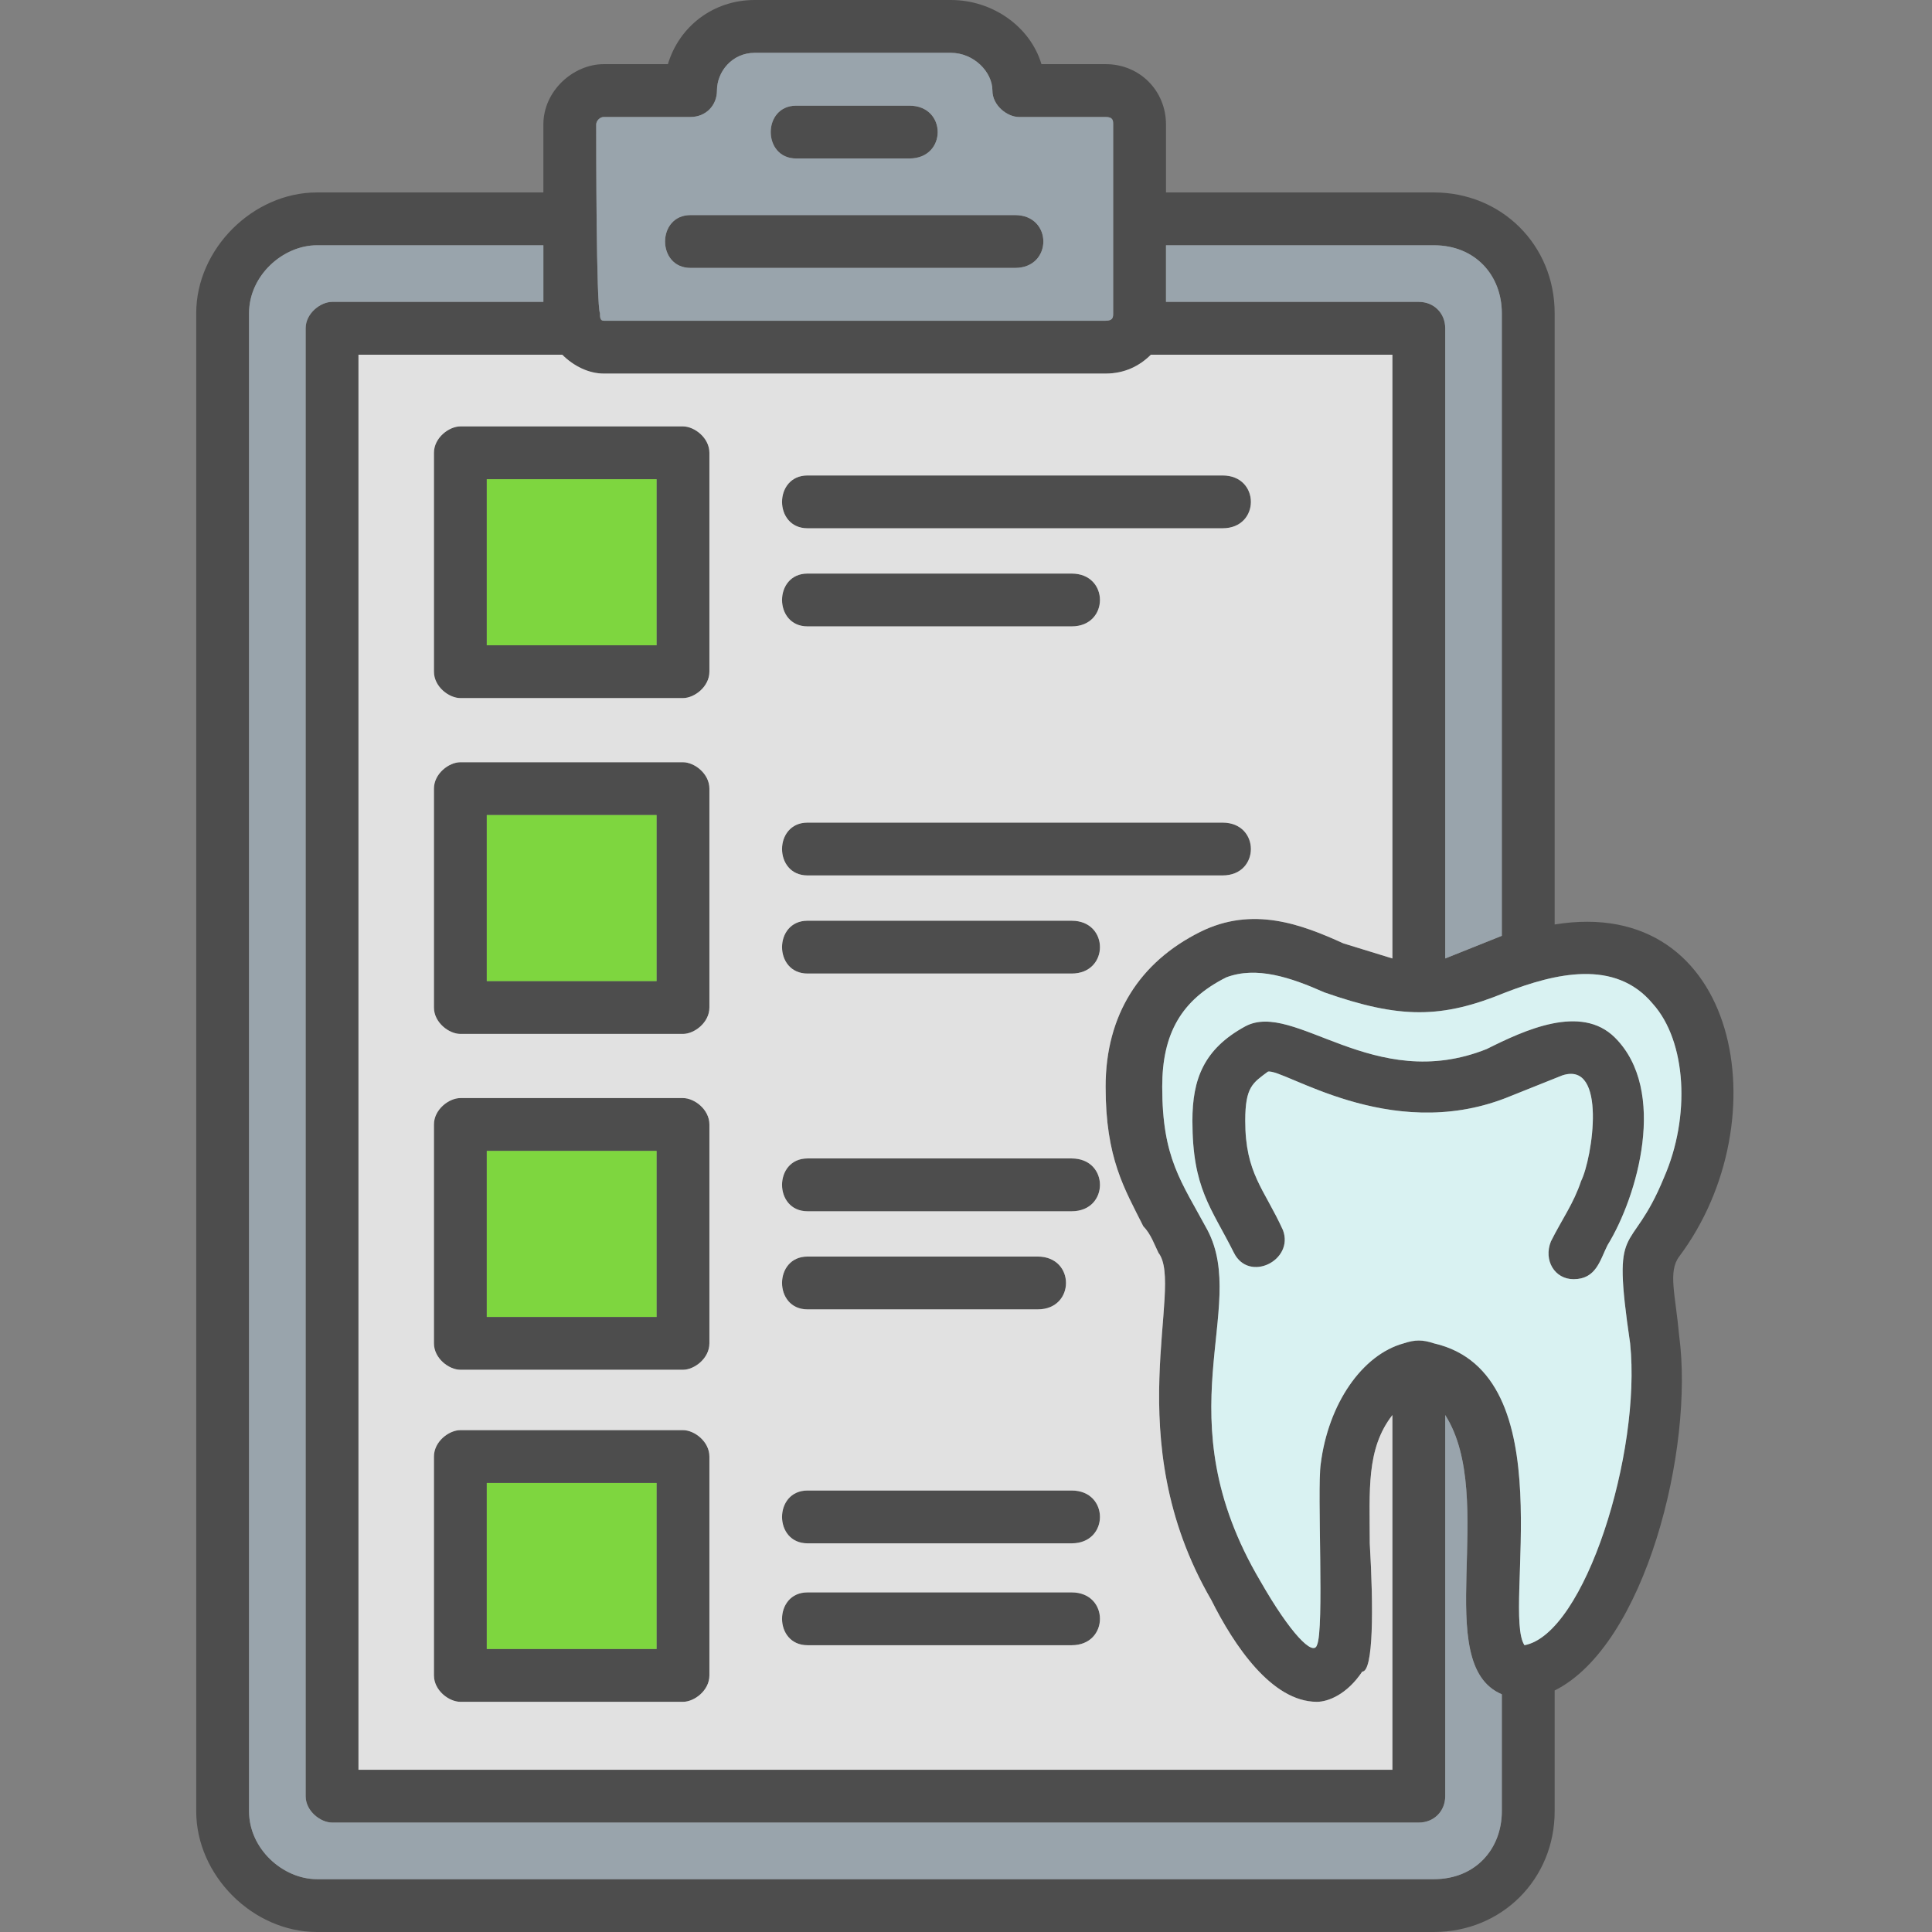
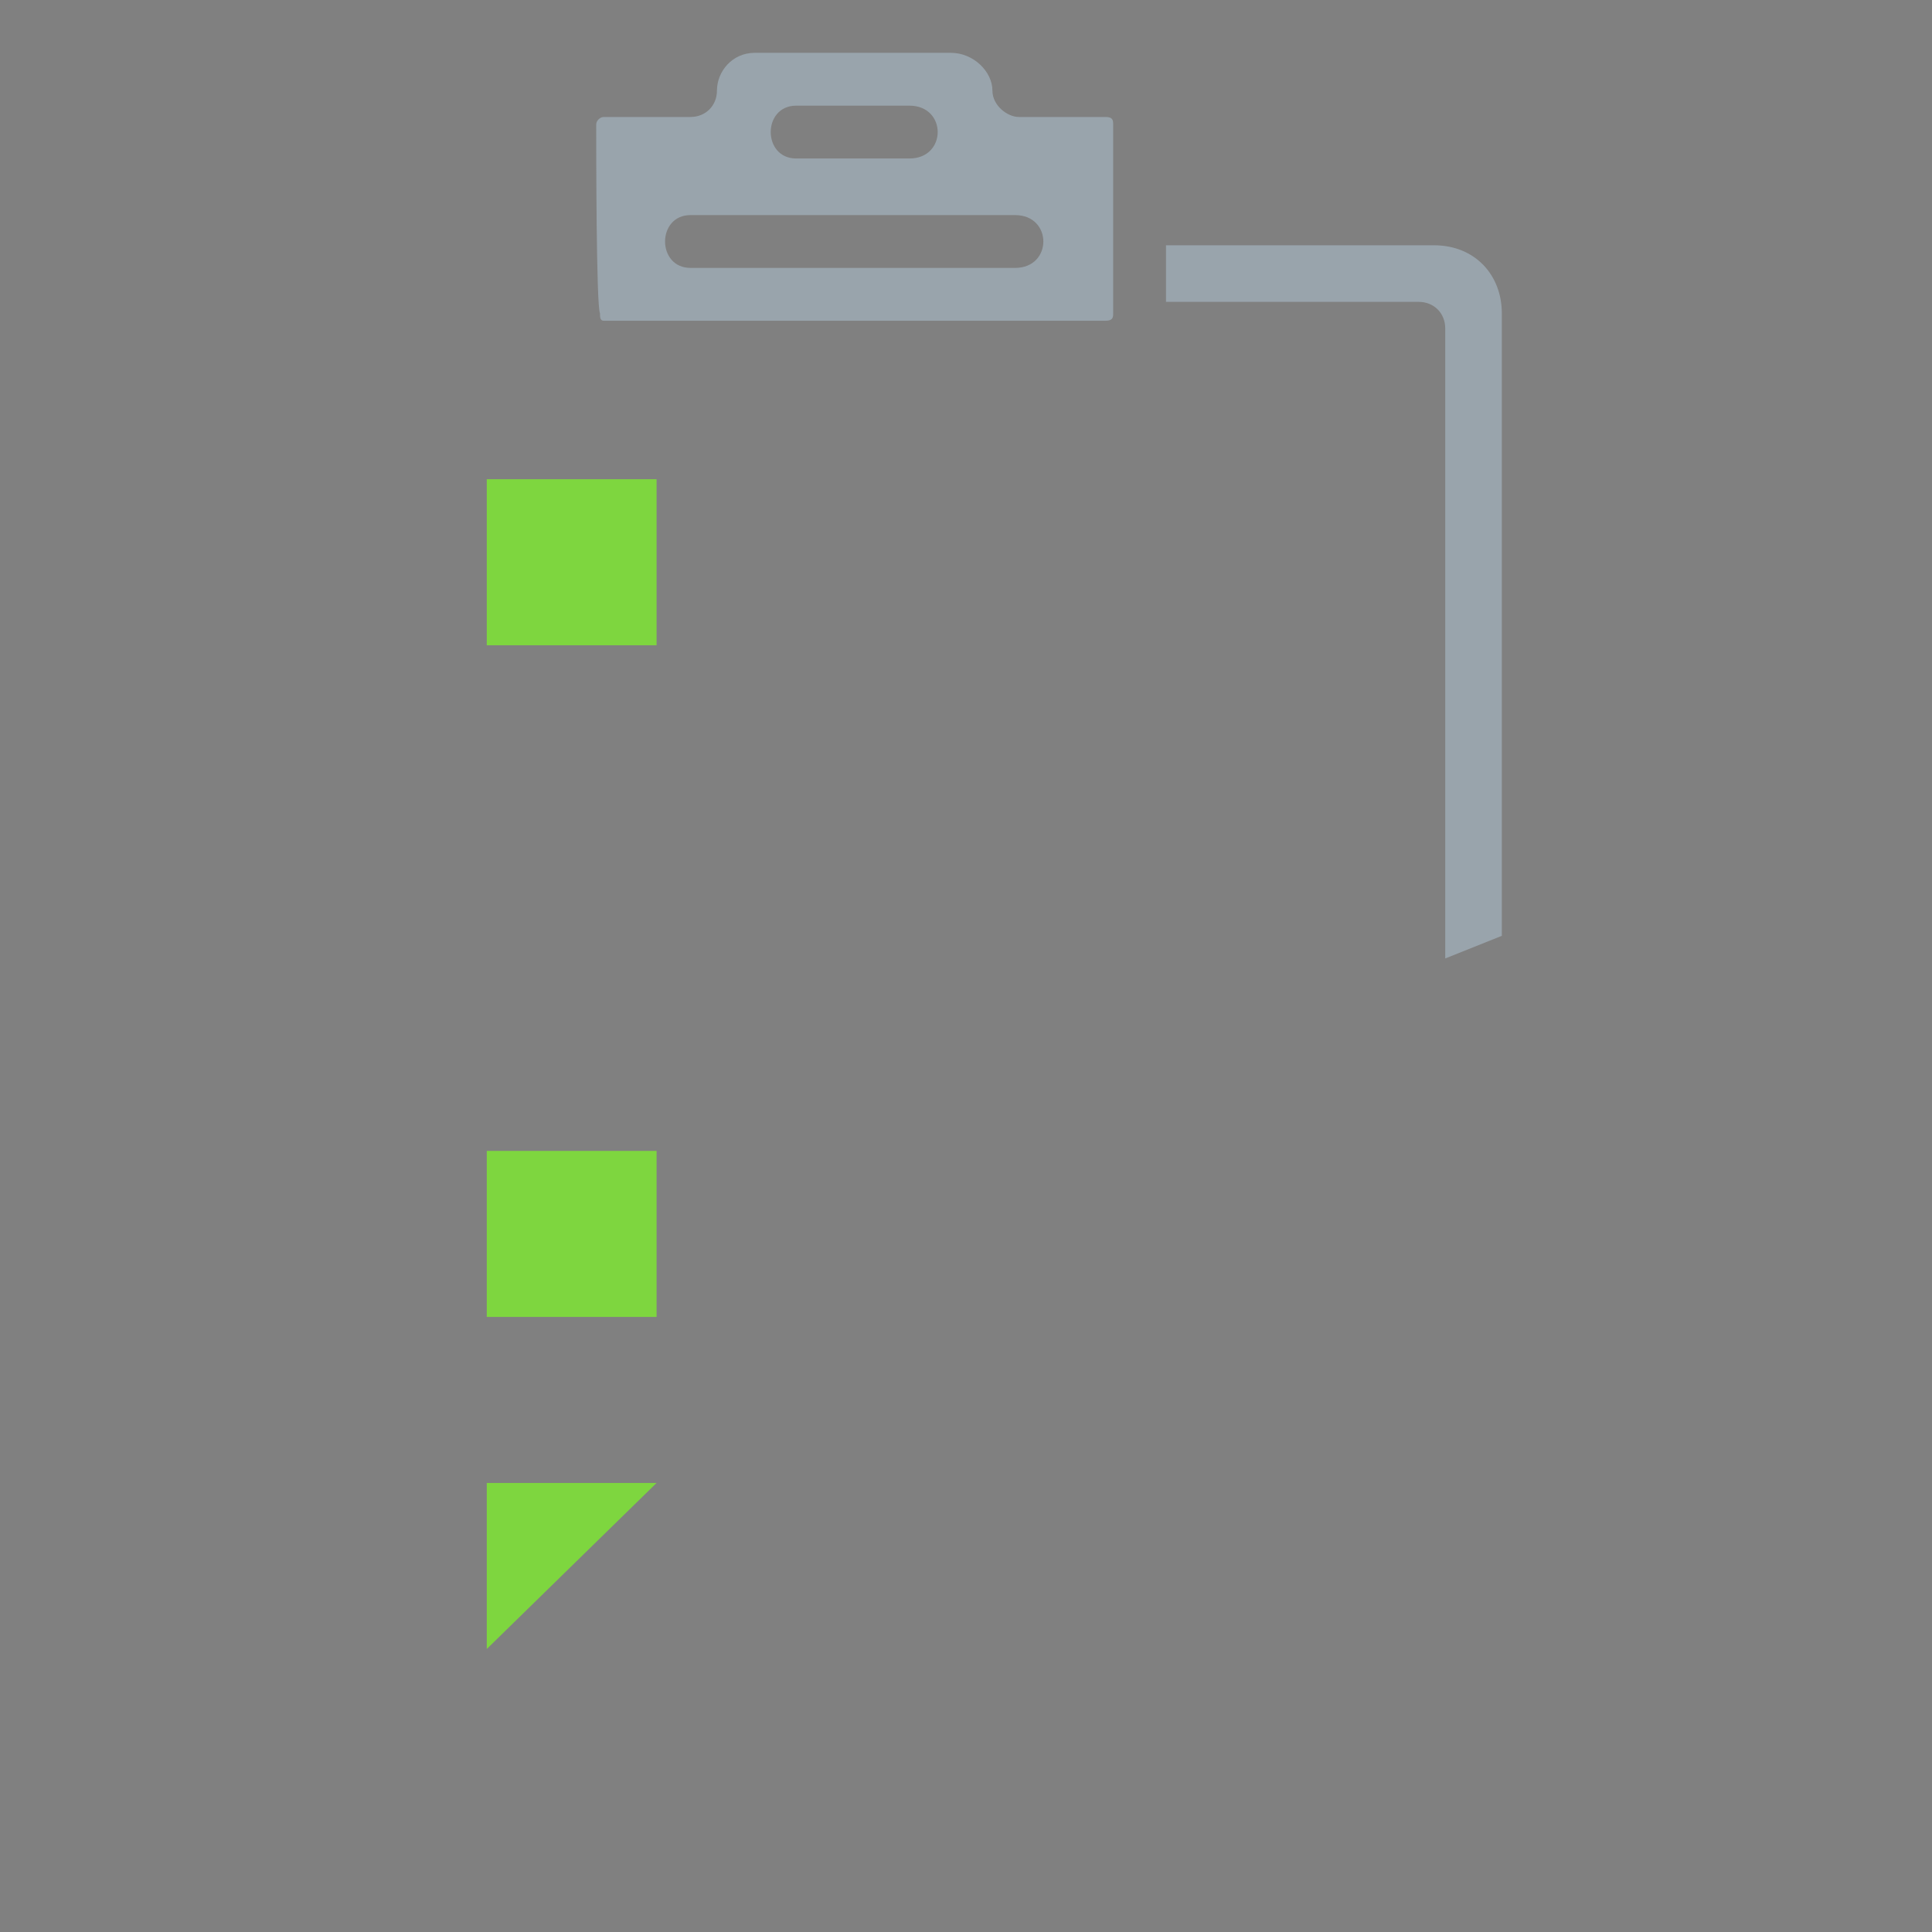
<svg xmlns="http://www.w3.org/2000/svg" clip-rule="evenodd" fill-rule="evenodd" height="512" image-rendering="optimizeQuality" shape-rendering="geometricPrecision" text-rendering="geometricPrecision" viewBox="0 0 512 512" width="512">
  <rect x="0" y="0" width="512" height="512" fill="#808080" stroke="none" />
  <g id="Layer_x0020_1">
-     <path d="m269 71h-86c-9 0-9-14 0-14h86c10 0 10 14 0 14zm111 441h-296c-17 0-32-15-32-32v-397c0-17 15-32 32-32h60v-18c0-9 8-16 16-16h17c3-10 12-17 23-17h52c11 0 21 7 24 17h17c9 0 16 7 16 16v18h71c18 0 32 14 32 32v162c49-8 60 52 33 88-3 4-1 10 0 21 4 30-9 82-33 94v32c0 18-14 32-32 32zm-236-447h-60c-9 0-18 8-18 18v397c0 10 9 18 18 18h296c11 0 18-8 18-18v-31c-19-8-1-52-15-74v101c0 4-3 7-7 7h-288c-3 0-7-3-7-7v-389c0-4 4-7 7-7h56zm260 371c16-3 31-51 28-80-5-34 0-22 9-44 7-16 6-36-3-46-10-12-26-8-39-3-17 7-28 7-48 0-9-4-18-7-26-4-12 6-17 15-17 29 0 19 5 25 12 38 11 21-12 49 14 93 8 14 14 20 15 17 2-4 0-41 1-48 2-16 11-29 22-32 3-1 5-1 8 0 35 8 18 71 24 80zm-6-188v-165c0-10-7-18-18-18h-71v15h67c4 0 7 3 7 7v167zm-239-165c0 1 0 2 1 2h133c2 0 2-1 2-2v-50c0-1 0-2-2-2h-23c-3 0-7-3-7-7 0-5-5-10-11-10h-52c-6 0-10 5-10 10 0 4-3 7-7 7h-23c-1 0-2 1-2 2 0 6 0 48 1 50zm-10 11h-54v375h274v-94c-7 9-6 20-6 34 1 17 1 34-2 34-4 6-9 8-12 8-12 0-22-15-28-27-25-43-7-83-14-92-1-2-2-5-4-7-5-10-10-18-10-37s9-33 25-41c14-7 27-2 38 3l13 4v-160h-64c-3 3-7 5-12 5h-133c-4 0-8-2-11-5zm32 91h-59c-3 0-7-3-7-7v-58c0-4 4-7 7-7h59c3 0 7 3 7 7v58c0 4-4 7-7 7zm-52-14h45v-44h-45zm52 103h-59c-3 0-7-3-7-7v-58c0-4 4-7 7-7h59c3 0 7 3 7 7v58c0 4-4 7-7 7zm-52-14h45v-44h-45zm52 103h-59c-3 0-7-3-7-7v-58c0-4 4-7 7-7h59c3 0 7 3 7 7v58c0 4-4 7-7 7zm-52-14h45v-44h-45zm52 102h-59c-3 0-7-3-7-7v-58c0-4 4-7 7-7h59c3 0 7 3 7 7v58c0 4-4 7-7 7zm-52-14h45v-44h-45zm195-297h-110c-9 0-9-14 0-14h110c10 0 10 14 0 14zm-40 26h-70c-9 0-9-14 0-14h70c10 0 10 14 0 14zm40 66h-110c-9 0-9-14 0-14h110c10 0 10 14 0 14zm-40 26h-70c-9 0-9-14 0-14h70c10 0 10 14 0 14zm-9 89h-61c-9 0-9-14 0-14h61c10 0 10 14 0 14zm9-26h-70c-9 0-9-14 0-14h70c10 0 10 14 0 14zm0 88h-70c-9 0-9-14 0-14h70c10 0 10 14 0 14zm0 27h-70c-9 0-9-14 0-14h70c10 0 10 14 0 14zm133-97c-5 0-8-5-6-10 3-6 6-10 8-16 3-6 7-32-5-28l-15 6c-31 12-59-8-63-7-4 3-6 4-6 13 0 14 5 18 10 29 3 8-9 14-13 6-6-12-11-17-11-35 0-11 3-19 14-25 13-7 34 18 64 6 10-5 25-12 34-3 14 14 6 42-2 55-2 4-3 9-9 9zm-176-297h-30c-9 0-9-14 0-14h30c10 0 10 14 0 14z" fill="#4d4d4d" />
-     <path d="m324 140h-110c-9 0-9-14 0-14h110c10 0 10 14 0 14zm-31-41h-133c-4 0-8-2-11-5h-54v375h274v-94c-7 9-6 20-6 34 1 17 1 34-2 34-4 6-9 8-12 8-12 0-22-15-28-27-25-43-7-83-14-92-1-2-2-5-4-7-5-10-10-18-10-37s9-33 25-41c14-7 27-2 38 3l13 4v-160h-64c-3 3-7 5-12 5zm-112 86h-59c-3 0-7-3-7-7v-58c0-4 4-7 7-7h59c3 0 7 3 7 7v58c0 4-4 7-7 7zm33 33h110c10 0 10 14 0 14h-110c-9 0-9-14 0-14zm0 26h70c10 0 10 14 0 14h-70c-9 0-9-14 0-14zm-26-35v58c0 4-4 7-7 7h-59c-3 0-7-3-7-7v-58c0-4 4-7 7-7h59c3 0 7 3 7 7zm26 98h70c10 0 10 14 0 14h-70c-9 0-9-14 0-14zm-26-9v58c0 4-4 7-7 7h-59c-3 0-7-3-7-7v-58c0-4 4-7 7-7h59c3 0 7 3 7 7zm26 35h61c10 0 10 14 0 14h-61c-9 0-9-14 0-14zm-26 53v58c0 4-4 7-7 7h-59c-3 0-7-3-7-7v-58c0-4 4-7 7-7h59c3 0 7 3 7 7zm96-220h-70c-9 0-9-14 0-14h70c10 0 10 14 0 14zm-70 229h70c10 0 10 14 0 14h-70c-9 0-9-14 0-14zm0 27h70c10 0 10 14 0 14h-70c-9 0-9-14 0-14z" fill="#e1e1e1" />
    <path d="m383 87v167l15-6v-165c0-10-7-18-18-18h-71v15h67c4 0 7 3 7 7z" fill="#99a4ac" />
-     <path d="m398 449c-19-8-1-52-15-74v101c0 4-3 7-7 7h-288c-3 0-7-3-7-7v-389c0-4 4-7 7-7h56v-15h-60c-9 0-18 8-18 18v397c0 10 9 18 18 18h296c11 0 18-8 18-18z" fill="#99a4ac" />
-     <path d="m380 356c35 8 18 71 24 80 16-3 31-51 28-80-5-34 0-22 9-44 7-16 6-36-3-46-10-12-26-8-39-3-17 7-28 7-48 0-9-4-18-7-26-4-12 6-17 15-17 29 0 19 5 25 12 38 11 21-12 49 14 93 8 14 14 20 15 17 2-4 0-41 1-48 2-16 11-29 22-32 3-1 5-1 8 0zm37-17c-5 0-8-5-6-10 3-6 6-10 8-16 3-6 7-32-5-28l-15 6c-31 12-59-8-63-7-4 3-6 4-6 13 0 14 5 18 10 29 3 8-9 14-13 6-6-12-11-17-11-35 0-11 3-19 14-25 13-7 34 18 64 6 10-5 25-12 34-3 14 14 6 42-2 55-2 4-3 9-9 9z" fill="#d9f2f2" />
    <path d="m293 85c2 0 2-1 2-2v-50c0-1 0-2-2-2h-23c-3 0-7-3-7-7 0-5-5-10-11-10h-52c-6 0-10 5-10 10 0 4-3 7-7 7h-23c-1 0-2 1-2 2 0 6 0 48 1 50 0 1 0 2 1 2zm-110-28h86c10 0 10 14 0 14h-86c-9 0-9-14 0-14zm58-15h-30c-9 0-9-14 0-14h30c10 0 10 14 0 14z" fill="#99a4ac" />
    <g fill="#7ed63f">
      <path d="m174 171v-44h-45v44z" />
-       <path d="m174 216h-45v44h45z" />
      <path d="m174 305h-45v44h45z" />
-       <path d="m174 393h-45v44h45z" />
+       <path d="m174 393h-45v44z" />
    </g>
  </g>
</svg>